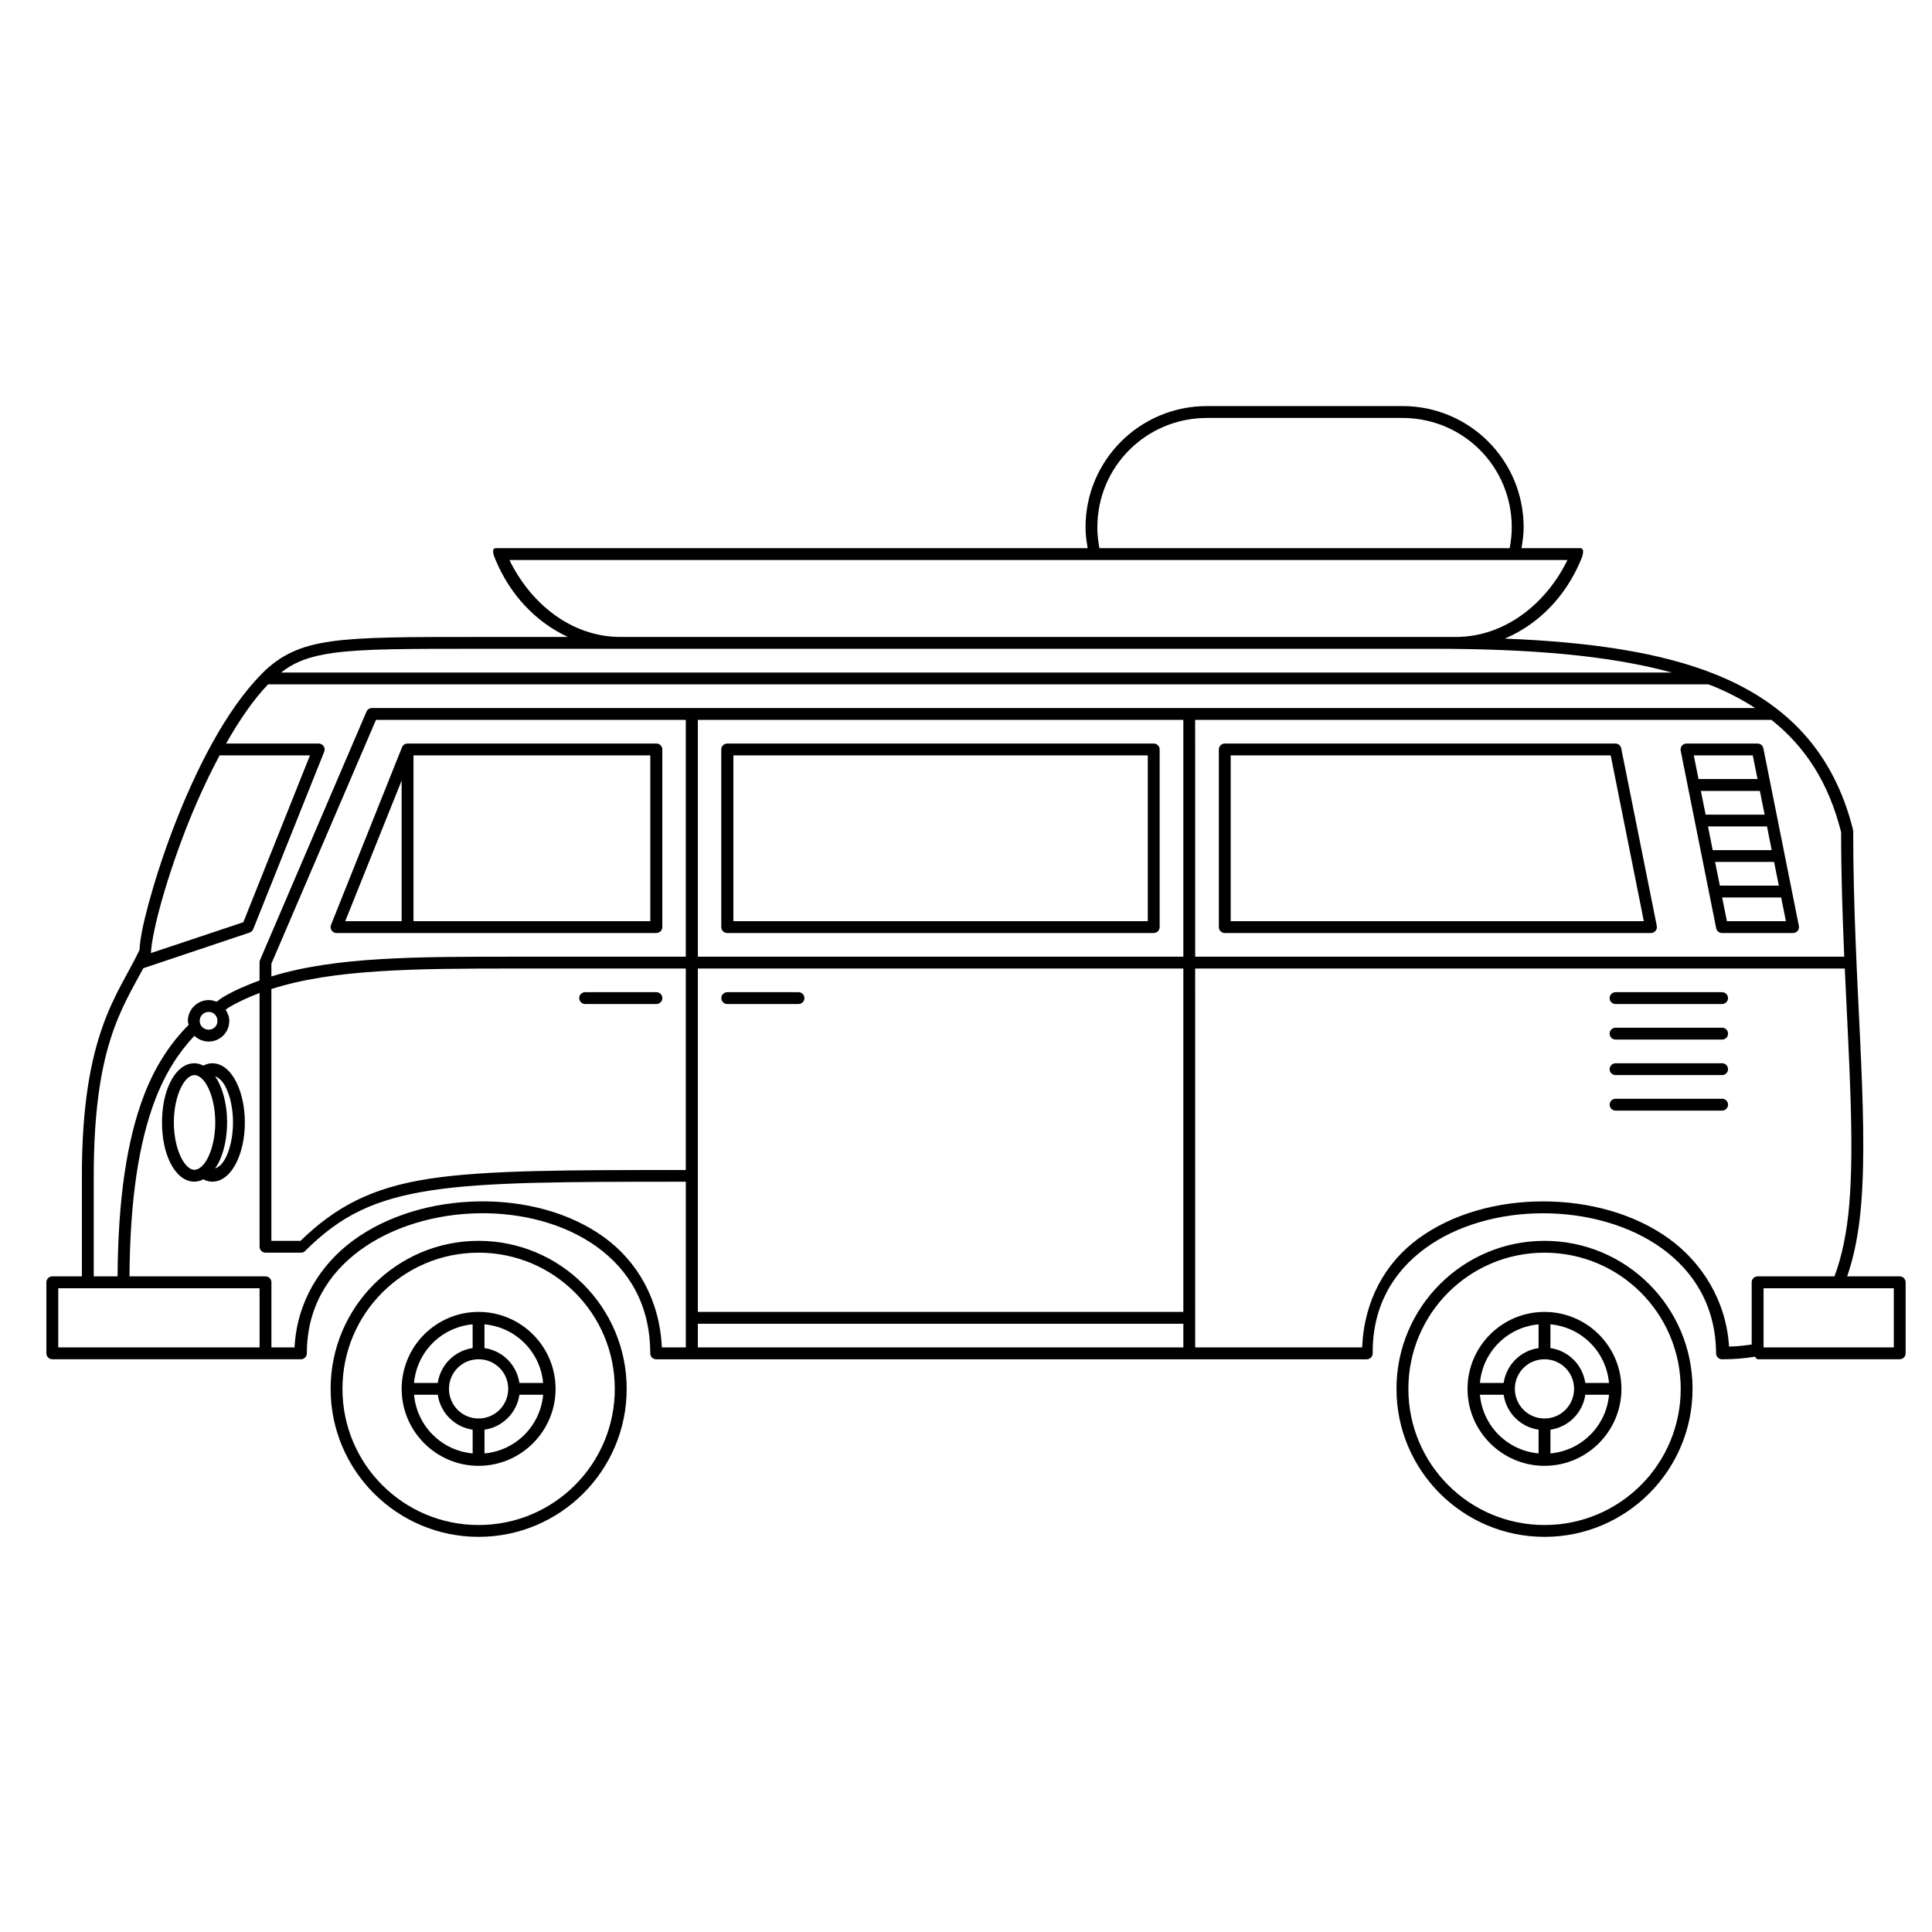
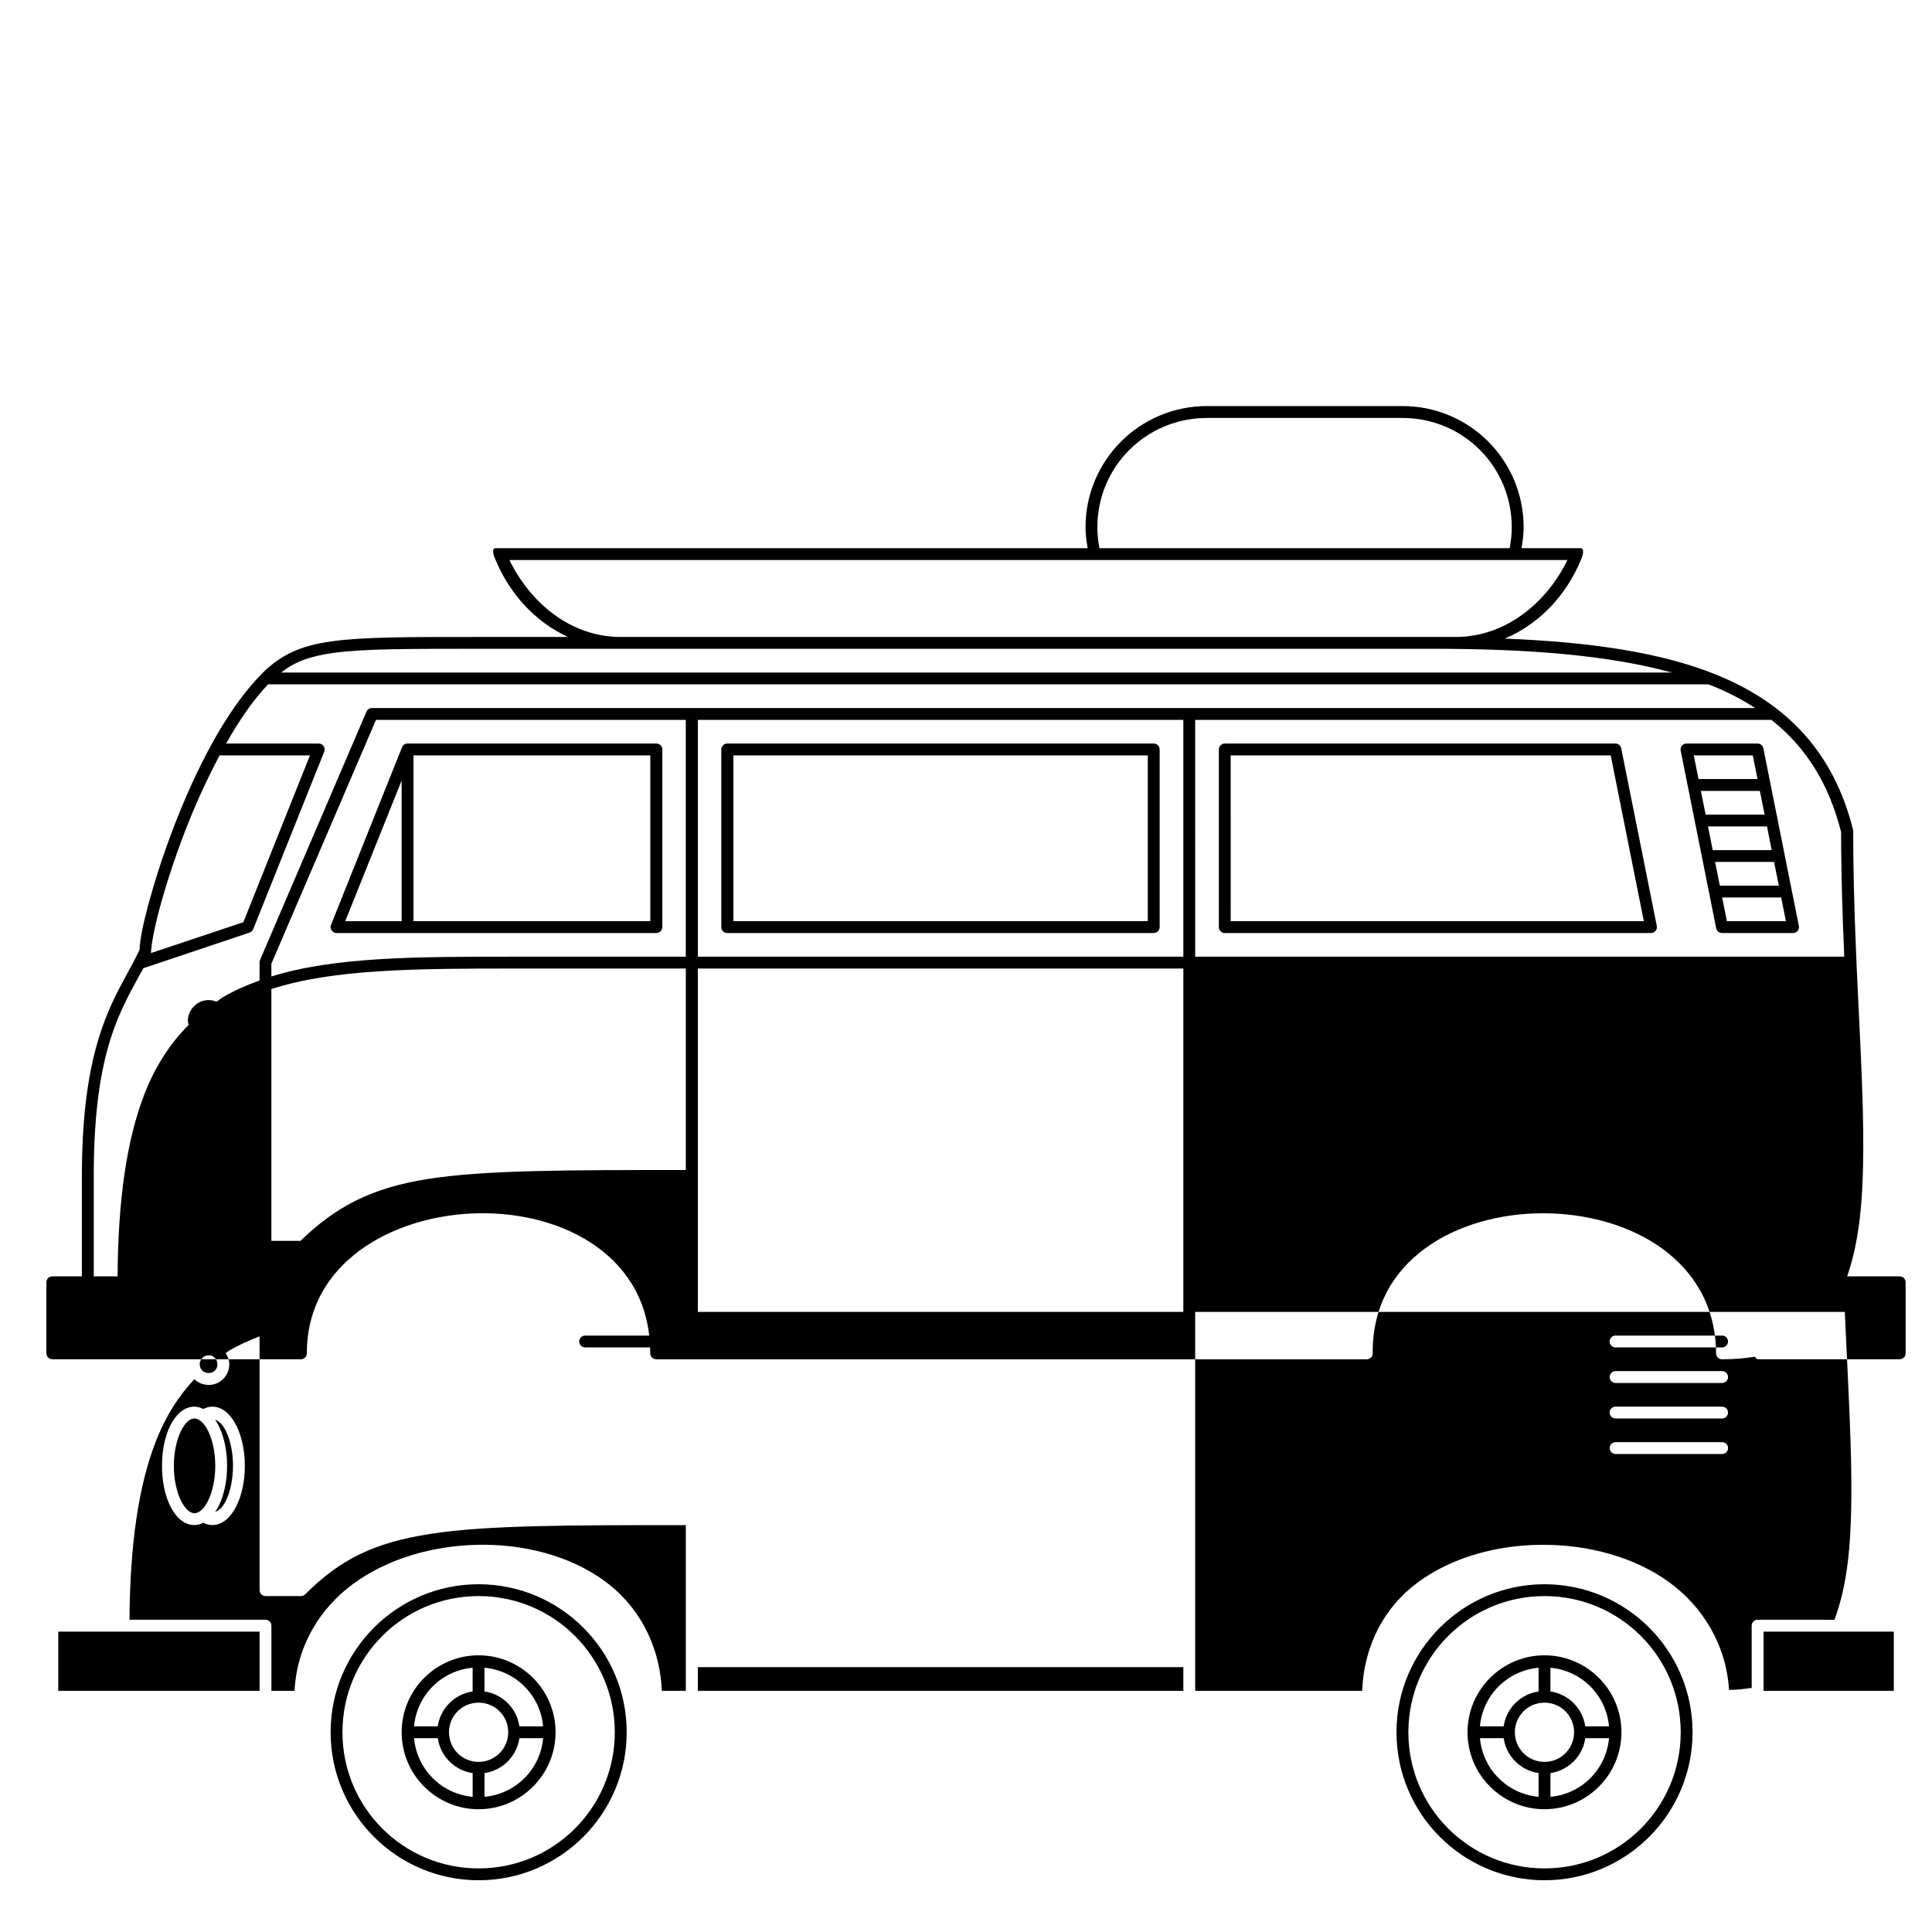
<svg xmlns="http://www.w3.org/2000/svg" fill="#000000" width="800px" height="800px" version="1.1" viewBox="144 144 512 512">
-   <path d="m463.87 251.61c-17.797 0-32.195 14.352-32.195 32.148 0 1.895 0.258 3.719 0.57 5.519h-156.89c-1.527 0.074 0 3.137 0 3.137 3.711 8.965 10.484 16.402 19.156 20.387h-23.695c-18.828 0-30.574-0.008-38.992 1.168-8.418 1.18-13.566 3.699-18.359 8.488-0.066 0.066-0.133 0.148-0.199 0.215-0.02 0.02-0.027 0.043-0.047 0.062-9.559 9.691-17.543 25.754-23.227 40.574-2.871 7.477-5.121 14.637-6.691 20.449-1.48 5.496-2.231 9.434-2.32 11.977-5.578 11.789-15.281 21.934-15.281 59.855v26.66h-7.844c-0.863 0.004-1.562 0.703-1.566 1.57v18.836-0.004c0.004 0.867 0.703 1.566 1.566 1.57h65.898c0.863-0.004 1.566-0.703 1.566-1.566 0-12.016 5.566-21.047 14.066-27.305 8.5-6.258 20.008-9.633 31.488-9.824s22.902 2.797 31.379 8.949c8.48 6.148 14.066 15.355 14.066 28.184 0.004 0.863 0.703 1.566 1.566 1.566h188.33c0.863-0.004 1.566-0.703 1.566-1.566-0.105-12.434 5.402-21.578 13.836-27.781 8.434-6.203 19.836-9.352 31.32-9.348 11.48 0.004 23.004 3.137 31.551 9.348 8.543 6.211 14.199 15.359 14.297 27.781 0.004 0.863 0.703 1.566 1.566 1.566 3.141 0 6.035-0.234 8.719-0.691l0.012-0.004c0.152 0.297 0.395 0.539 0.695 0.691h37.652c0.418 0 0.82-0.164 1.117-0.457s0.465-0.695 0.465-1.113v-18.836 0.004c0-0.418-0.168-0.82-0.465-1.113-0.297-0.293-0.699-0.457-1.117-0.457h-13.914c1.898-5.477 3.098-11.723 3.691-18.82 2.086-24.949-2.09-59.508-2.09-99.262-0.008-0.117-0.027-0.227-0.062-0.34-5.09-20.344-17.387-33.355-36.086-40.969-14.742-6.004-33.59-8.715-56.184-9.625 9.16-3.856 16.32-11.512 20.156-20.82 0 0 1.352-2.887 0-3.137h-15.73c0.312-1.801 0.57-3.629 0.57-5.519 0-17.797-14.336-32.148-32.133-32.148zm0 3.152h51.781c16.105 0 28.98 12.891 28.98 28.996 0 1.891-0.215 3.731-0.555 5.519h-108.71c-0.34-1.789-0.555-3.629-0.555-5.519 0-16.105 12.953-28.996 29.059-28.996zm-184.87 37.652h280.39c-5.457 11.207-16.266 20.387-29.625 20.387h-221.29c-13.363 0-24.02-9.184-29.473-20.387zm-8.18 23.523h253.07c25.375 0 46.445 1.711 63.145 6.289h-368.55c3.539-2.754 7.438-4.297 13.762-5.18 8.008-1.121 19.746-1.109 38.574-1.109zm-55.781 9.426h381.66c0.363 0.141 0.766 0.254 1.121 0.398 4.144 1.688 7.883 3.656 11.316 5.875h-366.54c-0.629-0.012-1.203 0.352-1.461 0.922l-28.242 65.898h-0.004c-0.078 0.207-0.117 0.426-0.105 0.645v4.734c-3.461 1.258-6.793 2.688-9.824 4.504-0.555 0.332-1.027 0.781-1.566 1.137-0.648-0.273-1.344-0.445-2.09-0.445-3.023 0-5.519 2.496-5.519 5.519 0 0.363 0.145 0.684 0.215 1.031-4.832 4.879-8.867 10.91-11.844 18.684-4.539 11.863-6.875 27.508-6.996 47.984h-6.316v-26.66c0-33.789 7.359-44.148 13.129-54.996l28.199-9.457c0.418-0.148 0.75-0.469 0.922-0.875l18.832-47.062c0.406-1.027-0.355-2.144-1.457-2.152h-24.555c3.441-6.066 7.168-11.559 11.129-15.684zm28.598 9.41h82.102v62.762h-45.492c-25.84 0-47.402 0-64.328 5.242v-3.383zm85.301 0h128.66v62.762h-128.66zm131.79 0h152.72c9.039 7.164 15.199 16.758 18.465 29.75 0.008 11.539 0.379 22.469 0.832 33.012h-172.01zm-208.73 6.273c-0.645 0-1.223 0.391-1.461 0.984l-18.82 47.078c-0.191 0.48-0.133 1.027 0.156 1.457 0.289 0.43 0.77 0.688 1.289 0.695h84.73c0.426 0.016 0.84-0.145 1.148-0.438 0.309-0.297 0.48-0.703 0.484-1.133v-47.078c-0.004-0.426-0.176-0.832-0.484-1.129-0.309-0.293-0.723-0.453-1.148-0.438zm84.715 0c-0.863 0.004-1.566 0.703-1.566 1.566v47.078c0 0.867 0.703 1.566 1.566 1.57h113.04c0.863-0.004 1.562-0.703 1.566-1.57v-47.078c-0.004-0.863-0.703-1.562-1.566-1.566zm131.86 0c-0.863 0.004-1.562 0.703-1.566 1.566v47.078c0.004 0.867 0.703 1.566 1.566 1.57h112.96c0.477-0.004 0.926-0.223 1.223-0.598 0.293-0.371 0.406-0.859 0.301-1.324l-9.426-47.062c-0.16-0.707-0.781-1.219-1.508-1.23zm122.39 0c-0.473-0.008-0.922 0.199-1.223 0.559-0.305 0.359-0.43 0.84-0.348 1.301l9.41 47.078c0.145 0.75 0.805 1.289 1.57 1.277h18.836-0.004c0.477-0.008 0.918-0.23 1.211-0.602 0.293-0.375 0.402-0.859 0.297-1.32l-9.41-47.062c-0.16-0.715-0.789-1.223-1.52-1.23zm-388.77 3.137h23.953l-17.664 44.219-24.508 8.18c0.008-0.055 0.043-0.102 0.047-0.152 0-1.637 0.785-6.152 2.32-11.855 1.535-5.699 3.797-12.742 6.625-20.113 2.598-6.769 5.758-13.762 9.227-20.277zm51.383 0h62.762v43.941h-62.762zm84.777 0h109.82v43.941h-109.82zm131.79 0h100.71l8.777 43.941h-109.48zm122.72 0h15.637l1.262 6.273h-15.637zm-342.43 6.672v37.27h-14.945zm344.31 2.754h15.637l1.262 6.273h-15.637zm1.891 9.41h15.637l1.246 6.273h-15.637zm1.875 9.41h15.637l1.262 6.273h-15.637zm1.875 9.41h15.637l1.262 6.289-15.637-0.004zm-320.14 18.832h45.496v53.398c-31.695 0-52.945 0.004-68.113 2.336-15.078 2.32-24.645 7.359-33.996 16.438l-7.715-0.004v-66.727c16.359-5.277 37.957-5.441 64.328-5.441zm48.691 0h128.66v91.004h-128.66zm131.79 0h172.16c1.098 24.461 2.566 46.02 1.184 62.531-0.621 7.422-1.922 13.715-3.922 19.051l-20.367-0.004c-0.867 0.004-1.566 0.703-1.57 1.57v16.496c-1.879 0.258-3.766 0.504-5.996 0.539-0.781-12.23-7.188-22.238-15.852-28.535-9.215-6.695-21.352-9.93-33.41-9.934-12.059-0.004-24.066 3.231-33.18 9.934-8.645 6.356-14.297 16.375-14.789 28.766h-44.25zm-161.66 6.273c-0.867 0.004-1.566 0.703-1.57 1.566 0.004 0.867 0.703 1.566 1.57 1.57h18.836-0.004c0.426 0.012 0.84-0.145 1.148-0.441 0.309-0.293 0.48-0.703 0.484-1.129-0.004-0.426-0.176-0.832-0.484-1.129-0.309-0.297-0.723-0.453-1.148-0.438zm37.652 0c-0.863 0.004-1.566 0.703-1.566 1.566 0 0.867 0.703 1.566 1.566 1.57h18.836c0.426 0.012 0.84-0.145 1.145-0.441 0.309-0.293 0.48-0.703 0.484-1.129-0.004-0.426-0.176-0.832-0.484-1.129-0.305-0.297-0.719-0.453-1.145-0.438zm235.41 0c-0.863 0.004-1.562 0.703-1.566 1.566 0.004 0.867 0.703 1.566 1.566 1.57h28.246c0.863-0.004 1.562-0.703 1.566-1.57-0.004-0.863-0.703-1.562-1.566-1.566zm-359.34 0.215v67.25c0.004 0.863 0.703 1.562 1.566 1.566h9.41c0.414 0 0.812-0.168 1.109-0.461 9.23-9.23 18.203-13.715 33.285-16.035 14.797-2.277 35.703-2.305 67.59-2.305v43.91h-6.352c-0.594-12.715-6.566-22.855-15.266-29.168-9.176-6.652-21.246-9.73-33.305-9.531-12.055 0.199-24.133 3.652-33.285 10.395-8.672 6.383-14.875 16.273-15.484 28.305h-6.133v-17.266c-0.004-0.867-0.703-1.566-1.57-1.57h-36.039c0.125-20.23 2.473-35.492 6.812-46.832 2.695-7.039 6.203-12.473 10.379-16.914 0.992 0.934 2.332 1.523 3.797 1.523 3.023 0 5.457-2.449 5.457-5.473 0-1.105-0.406-2.082-0.969-2.953 0.281-0.176 0.516-0.414 0.801-0.586 2.527-1.516 5.297-2.754 8.195-3.859zm-10.777 2.723c0.27 0.172 0.551 0.32 0.785 0.539-0.242-0.207-0.512-0.375-0.785-0.539zm-2.707 2.289c1.324 0 2.32 1.059 2.32 2.383 0 1.324-1 2.32-2.32 2.32-1.324 0-2.383-1-2.383-2.32 0-1.324 1.059-2.383 2.383-2.383zm372.83 4.184c-0.863 0-1.562 0.703-1.566 1.566-0.004 0.418 0.16 0.82 0.453 1.117 0.297 0.297 0.695 0.465 1.113 0.465h28.246c0.418 0 0.816-0.168 1.113-0.465 0.293-0.297 0.457-0.699 0.453-1.117-0.004-0.863-0.703-1.566-1.566-1.566zm-376.61 9.422c-2.801 0-4.977 2.156-6.394 4.996-1.422 2.844-2.199 6.574-2.199 10.688 0 4.113 0.777 7.859 2.199 10.699 1.422 2.844 3.594 4.996 6.394 4.996 0.852 0 1.621-0.258 2.352-0.613 0.73 0.355 1.5 0.613 2.352 0.613 2.801 0 4.977-2.156 6.394-4.996 1.422-2.844 2.262-6.59 2.262-10.699 0-4.113-0.84-7.844-2.262-10.688s-3.594-4.996-6.394-4.996c-0.848 0-1.609 0.262-2.336 0.613h-0.016c-0.73-0.355-1.504-0.613-2.352-0.613zm376.61 0h-0.004c-0.863 0.004-1.562 0.703-1.566 1.57 0.004 0.863 0.703 1.562 1.566 1.566h28.246c0.863-0.004 1.562-0.703 1.566-1.566-0.004-0.867-0.703-1.566-1.566-1.57zm-376.61 3.137c1.098 0 2.465 0.977 3.598 3.242 1.133 2.269 1.922 5.613 1.922 9.301s-0.789 7.031-1.922 9.301-2.5 3.258-3.598 3.258c-1.098 0-2.402-0.992-3.535-3.258-1.133-2.269-1.922-5.613-1.922-9.301s0.789-7.031 1.922-9.301c1.133-2.269 2.438-3.246 3.535-3.242zm5.473 0.324c0.938 0.34 1.953 1.137 2.844 2.922 1.133 2.269 1.906 5.613 1.906 9.301s-0.773 7.031-1.906 9.301c-0.891 1.781-1.91 2.566-2.844 2.906 0.328-0.484 0.648-0.961 0.922-1.508 1.422-2.844 2.262-6.59 2.262-10.699 0-4.113-0.84-7.844-2.262-10.688-0.273-0.551-0.594-1.051-0.922-1.539zm371.14 5.949c-0.863 0.004-1.562 0.703-1.566 1.57 0.004 0.863 0.703 1.562 1.566 1.566h28.246c0.863-0.004 1.562-0.703 1.566-1.566-0.004-0.867-0.703-1.566-1.566-1.57zm-301.3 37.652c-21.648 0-39.223 17.574-39.223 39.223 0 21.648 17.574 39.223 39.223 39.223 21.648 0 39.238-17.574 39.238-39.223 0-21.648-17.59-39.223-39.238-39.223zm282.48 0c-21.648 0-39.238 17.574-39.238 39.223 0 21.648 17.59 39.223 39.238 39.223 21.648 0 39.223-17.574 39.223-39.223 0-21.648-17.574-39.223-39.223-39.223zm-282.48 3.137c19.949 0 36.086 16.137 36.086 36.086 0 19.949-16.137 36.086-36.086 36.086-19.949 0-36.086-16.137-36.086-36.086 0-19.949 16.137-36.086 36.086-36.086zm282.48 0c19.949 0 36.086 16.137 36.086 36.086 0 19.949-16.137 36.086-36.086 36.086s-36.086-16.137-36.086-36.086c0-19.949 16.137-36.086 36.086-36.086zm-393.88 9.426h53.352v15.684h-53.352zm451.92 0h34.516v15.684h-34.516zm-340.53 6.273c-11.25 0-20.387 9.137-20.387 20.387s9.137 20.402 20.387 20.402 20.402-9.152 20.402-20.402-9.152-20.387-20.402-20.387zm282.48 0c-11.25 0-20.402 9.137-20.402 20.387s9.152 20.402 20.402 20.402 20.387-9.152 20.387-20.402-9.137-20.387-20.387-20.387zm-224.37 3.137h128.66v6.273h-128.66zm-59.688 0.156v6.289c-4.781 0.699-8.543 4.457-9.242 9.242l-6.285-0.004c0.754-8.27 7.258-14.773 15.527-15.527zm3.137 0c8.273 0.75 14.789 7.254 15.543 15.527h-6.285c-0.699-4.785-4.469-8.547-9.254-9.242zm279.35 0v6.289c-4.789 0.695-8.559 4.453-9.254 9.242h-6.289c0.754-8.273 7.269-14.777 15.543-15.527zm3.137 0c8.27 0.754 14.773 7.258 15.527 15.527h-6.289c-0.699-4.781-4.457-8.543-9.242-9.242zm-284.05 9.254c4.348 0 7.856 3.492 7.856 7.84s-3.508 7.856-7.856 7.856-7.84-3.508-7.84-7.856 3.492-7.84 7.84-7.84zm282.48 0c4.348 0 7.84 3.492 7.84 7.84s-3.492 7.856-7.84 7.856-7.856-3.508-7.856-7.856 3.508-7.84 7.856-7.84zm-299.58 9.41h6.289c0.695 4.789 4.453 8.559 9.242 9.254v6.289c-8.27-0.754-14.773-7.269-15.527-15.543zm27.922 0h6.289c-0.754 8.277-7.269 14.793-15.543 15.543v-6.289c4.789-0.695 8.562-4.465 9.254-9.254zm254.55 0h6.289c0.695 4.789 4.465 8.562 9.254 9.254v6.289c-8.277-0.754-14.793-7.269-15.543-15.543zm27.922 0h6.289c-0.75 8.273-7.254 14.789-15.527 15.543v-6.289c4.785-0.699 8.547-4.469 9.242-9.254z" />
+   <path d="m463.87 251.61c-17.797 0-32.195 14.352-32.195 32.148 0 1.895 0.258 3.719 0.57 5.519h-156.89c-1.527 0.074 0 3.137 0 3.137 3.711 8.965 10.484 16.402 19.156 20.387h-23.695c-18.828 0-30.574-0.008-38.992 1.168-8.418 1.18-13.566 3.699-18.359 8.488-0.066 0.066-0.133 0.148-0.199 0.215-0.02 0.02-0.027 0.043-0.047 0.062-9.559 9.691-17.543 25.754-23.227 40.574-2.871 7.477-5.121 14.637-6.691 20.449-1.48 5.496-2.231 9.434-2.32 11.977-5.578 11.789-15.281 21.934-15.281 59.855v26.66h-7.844c-0.863 0.004-1.562 0.703-1.566 1.57v18.836-0.004c0.004 0.867 0.703 1.566 1.566 1.57h65.898c0.863-0.004 1.566-0.703 1.566-1.566 0-12.016 5.566-21.047 14.066-27.305 8.5-6.258 20.008-9.633 31.488-9.824s22.902 2.797 31.379 8.949c8.48 6.148 14.066 15.355 14.066 28.184 0.004 0.863 0.703 1.566 1.566 1.566h188.33c0.863-0.004 1.566-0.703 1.566-1.566-0.105-12.434 5.402-21.578 13.836-27.781 8.434-6.203 19.836-9.352 31.32-9.348 11.48 0.004 23.004 3.137 31.551 9.348 8.543 6.211 14.199 15.359 14.297 27.781 0.004 0.863 0.703 1.566 1.566 1.566 3.141 0 6.035-0.234 8.719-0.691l0.012-0.004c0.152 0.297 0.395 0.539 0.695 0.691h37.652c0.418 0 0.82-0.164 1.117-0.457s0.465-0.695 0.465-1.113v-18.836 0.004c0-0.418-0.168-0.82-0.465-1.113-0.297-0.293-0.699-0.457-1.117-0.457h-13.914c1.898-5.477 3.098-11.723 3.691-18.82 2.086-24.949-2.09-59.508-2.09-99.262-0.008-0.117-0.027-0.227-0.062-0.34-5.09-20.344-17.387-33.355-36.086-40.969-14.742-6.004-33.59-8.715-56.184-9.625 9.16-3.856 16.32-11.512 20.156-20.82 0 0 1.352-2.887 0-3.137h-15.73c0.312-1.801 0.57-3.629 0.57-5.519 0-17.797-14.336-32.148-32.133-32.148zm0 3.152h51.781c16.105 0 28.98 12.891 28.98 28.996 0 1.891-0.215 3.731-0.555 5.519h-108.71c-0.34-1.789-0.555-3.629-0.555-5.519 0-16.105 12.953-28.996 29.059-28.996zm-184.87 37.652h280.39c-5.457 11.207-16.266 20.387-29.625 20.387h-221.29c-13.363 0-24.02-9.184-29.473-20.387zm-8.18 23.523h253.07c25.375 0 46.445 1.711 63.145 6.289h-368.55c3.539-2.754 7.438-4.297 13.762-5.18 8.008-1.121 19.746-1.109 38.574-1.109zm-55.781 9.426h381.66c0.363 0.141 0.766 0.254 1.121 0.398 4.144 1.688 7.883 3.656 11.316 5.875h-366.54c-0.629-0.012-1.203 0.352-1.461 0.922l-28.242 65.898h-0.004c-0.078 0.207-0.117 0.426-0.105 0.645v4.734c-3.461 1.258-6.793 2.688-9.824 4.504-0.555 0.332-1.027 0.781-1.566 1.137-0.648-0.273-1.344-0.445-2.09-0.445-3.023 0-5.519 2.496-5.519 5.519 0 0.363 0.145 0.684 0.215 1.031-4.832 4.879-8.867 10.91-11.844 18.684-4.539 11.863-6.875 27.508-6.996 47.984h-6.316v-26.66c0-33.789 7.359-44.148 13.129-54.996l28.199-9.457c0.418-0.148 0.75-0.469 0.922-0.875l18.832-47.062c0.406-1.027-0.355-2.144-1.457-2.152h-24.555c3.441-6.066 7.168-11.559 11.129-15.684zm28.598 9.41h82.102v62.762h-45.492c-25.84 0-47.402 0-64.328 5.242v-3.383zm85.301 0h128.66v62.762h-128.66zm131.79 0h152.72c9.039 7.164 15.199 16.758 18.465 29.75 0.008 11.539 0.379 22.469 0.832 33.012h-172.01zm-208.73 6.273c-0.645 0-1.223 0.391-1.461 0.984l-18.82 47.078c-0.191 0.48-0.133 1.027 0.156 1.457 0.289 0.43 0.77 0.688 1.289 0.695h84.73c0.426 0.016 0.84-0.145 1.148-0.438 0.309-0.297 0.48-0.703 0.484-1.133v-47.078c-0.004-0.426-0.176-0.832-0.484-1.129-0.309-0.293-0.723-0.453-1.148-0.438zm84.715 0c-0.863 0.004-1.566 0.703-1.566 1.566v47.078c0 0.867 0.703 1.566 1.566 1.57h113.04c0.863-0.004 1.562-0.703 1.566-1.57v-47.078c-0.004-0.863-0.703-1.562-1.566-1.566zm131.86 0c-0.863 0.004-1.562 0.703-1.566 1.566v47.078c0.004 0.867 0.703 1.566 1.566 1.57h112.96c0.477-0.004 0.926-0.223 1.223-0.598 0.293-0.371 0.406-0.859 0.301-1.324l-9.426-47.062c-0.16-0.707-0.781-1.219-1.508-1.23zm122.39 0c-0.473-0.008-0.922 0.199-1.223 0.559-0.305 0.359-0.43 0.84-0.348 1.301l9.41 47.078c0.145 0.75 0.805 1.289 1.57 1.277h18.836-0.004c0.477-0.008 0.918-0.23 1.211-0.602 0.293-0.375 0.402-0.859 0.297-1.32l-9.41-47.062c-0.16-0.715-0.789-1.223-1.52-1.23zm-388.77 3.137h23.953l-17.664 44.219-24.508 8.18c0.008-0.055 0.043-0.102 0.047-0.152 0-1.637 0.785-6.152 2.32-11.855 1.535-5.699 3.797-12.742 6.625-20.113 2.598-6.769 5.758-13.762 9.227-20.277zm51.383 0h62.762v43.941h-62.762zm84.777 0h109.82v43.941h-109.82zm131.79 0h100.71l8.777 43.941h-109.48zm122.72 0h15.637l1.262 6.273h-15.637zm-342.43 6.672v37.27h-14.945zm344.31 2.754h15.637l1.262 6.273h-15.637zm1.891 9.41h15.637l1.246 6.273h-15.637zm1.875 9.41h15.637l1.262 6.273h-15.637zm1.875 9.41h15.637l1.262 6.289-15.637-0.004zm-320.14 18.832h45.496v53.398c-31.695 0-52.945 0.004-68.113 2.336-15.078 2.32-24.645 7.359-33.996 16.438l-7.715-0.004v-66.727c16.359-5.277 37.957-5.441 64.328-5.441zm48.691 0h128.66v91.004h-128.66m131.79 0h172.16c1.098 24.461 2.566 46.02 1.184 62.531-0.621 7.422-1.922 13.715-3.922 19.051l-20.367-0.004c-0.867 0.004-1.566 0.703-1.57 1.57v16.496c-1.879 0.258-3.766 0.504-5.996 0.539-0.781-12.23-7.188-22.238-15.852-28.535-9.215-6.695-21.352-9.93-33.41-9.934-12.059-0.004-24.066 3.231-33.18 9.934-8.645 6.356-14.297 16.375-14.789 28.766h-44.25zm-161.66 6.273c-0.867 0.004-1.566 0.703-1.57 1.566 0.004 0.867 0.703 1.566 1.57 1.57h18.836-0.004c0.426 0.012 0.84-0.145 1.148-0.441 0.309-0.293 0.48-0.703 0.484-1.129-0.004-0.426-0.176-0.832-0.484-1.129-0.309-0.297-0.723-0.453-1.148-0.438zm37.652 0c-0.863 0.004-1.566 0.703-1.566 1.566 0 0.867 0.703 1.566 1.566 1.57h18.836c0.426 0.012 0.84-0.145 1.145-0.441 0.309-0.293 0.48-0.703 0.484-1.129-0.004-0.426-0.176-0.832-0.484-1.129-0.305-0.297-0.719-0.453-1.145-0.438zm235.41 0c-0.863 0.004-1.562 0.703-1.566 1.566 0.004 0.867 0.703 1.566 1.566 1.57h28.246c0.863-0.004 1.562-0.703 1.566-1.57-0.004-0.863-0.703-1.562-1.566-1.566zm-359.34 0.215v67.25c0.004 0.863 0.703 1.562 1.566 1.566h9.41c0.414 0 0.812-0.168 1.109-0.461 9.23-9.23 18.203-13.715 33.285-16.035 14.797-2.277 35.703-2.305 67.59-2.305v43.91h-6.352c-0.594-12.715-6.566-22.855-15.266-29.168-9.176-6.652-21.246-9.73-33.305-9.531-12.055 0.199-24.133 3.652-33.285 10.395-8.672 6.383-14.875 16.273-15.484 28.305h-6.133v-17.266c-0.004-0.867-0.703-1.566-1.57-1.57h-36.039c0.125-20.23 2.473-35.492 6.812-46.832 2.695-7.039 6.203-12.473 10.379-16.914 0.992 0.934 2.332 1.523 3.797 1.523 3.023 0 5.457-2.449 5.457-5.473 0-1.105-0.406-2.082-0.969-2.953 0.281-0.176 0.516-0.414 0.801-0.586 2.527-1.516 5.297-2.754 8.195-3.859zm-10.777 2.723c0.27 0.172 0.551 0.32 0.785 0.539-0.242-0.207-0.512-0.375-0.785-0.539zm-2.707 2.289c1.324 0 2.32 1.059 2.32 2.383 0 1.324-1 2.32-2.32 2.32-1.324 0-2.383-1-2.383-2.32 0-1.324 1.059-2.383 2.383-2.383zm372.83 4.184c-0.863 0-1.562 0.703-1.566 1.566-0.004 0.418 0.16 0.82 0.453 1.117 0.297 0.297 0.695 0.465 1.113 0.465h28.246c0.418 0 0.816-0.168 1.113-0.465 0.293-0.297 0.457-0.699 0.453-1.117-0.004-0.863-0.703-1.566-1.566-1.566zm-376.61 9.422c-2.801 0-4.977 2.156-6.394 4.996-1.422 2.844-2.199 6.574-2.199 10.688 0 4.113 0.777 7.859 2.199 10.699 1.422 2.844 3.594 4.996 6.394 4.996 0.852 0 1.621-0.258 2.352-0.613 0.73 0.355 1.5 0.613 2.352 0.613 2.801 0 4.977-2.156 6.394-4.996 1.422-2.844 2.262-6.59 2.262-10.699 0-4.113-0.84-7.844-2.262-10.688s-3.594-4.996-6.394-4.996c-0.848 0-1.609 0.262-2.336 0.613h-0.016c-0.73-0.355-1.504-0.613-2.352-0.613zm376.61 0h-0.004c-0.863 0.004-1.562 0.703-1.566 1.57 0.004 0.863 0.703 1.562 1.566 1.566h28.246c0.863-0.004 1.562-0.703 1.566-1.566-0.004-0.867-0.703-1.566-1.566-1.57zm-376.61 3.137c1.098 0 2.465 0.977 3.598 3.242 1.133 2.269 1.922 5.613 1.922 9.301s-0.789 7.031-1.922 9.301-2.5 3.258-3.598 3.258c-1.098 0-2.402-0.992-3.535-3.258-1.133-2.269-1.922-5.613-1.922-9.301s0.789-7.031 1.922-9.301c1.133-2.269 2.438-3.246 3.535-3.242zm5.473 0.324c0.938 0.34 1.953 1.137 2.844 2.922 1.133 2.269 1.906 5.613 1.906 9.301s-0.773 7.031-1.906 9.301c-0.891 1.781-1.91 2.566-2.844 2.906 0.328-0.484 0.648-0.961 0.922-1.508 1.422-2.844 2.262-6.59 2.262-10.699 0-4.113-0.84-7.844-2.262-10.688-0.273-0.551-0.594-1.051-0.922-1.539zm371.14 5.949c-0.863 0.004-1.562 0.703-1.566 1.57 0.004 0.863 0.703 1.562 1.566 1.566h28.246c0.863-0.004 1.562-0.703 1.566-1.566-0.004-0.867-0.703-1.566-1.566-1.57zm-301.3 37.652c-21.648 0-39.223 17.574-39.223 39.223 0 21.648 17.574 39.223 39.223 39.223 21.648 0 39.238-17.574 39.238-39.223 0-21.648-17.59-39.223-39.238-39.223zm282.48 0c-21.648 0-39.238 17.574-39.238 39.223 0 21.648 17.59 39.223 39.238 39.223 21.648 0 39.223-17.574 39.223-39.223 0-21.648-17.574-39.223-39.223-39.223zm-282.48 3.137c19.949 0 36.086 16.137 36.086 36.086 0 19.949-16.137 36.086-36.086 36.086-19.949 0-36.086-16.137-36.086-36.086 0-19.949 16.137-36.086 36.086-36.086zm282.48 0c19.949 0 36.086 16.137 36.086 36.086 0 19.949-16.137 36.086-36.086 36.086s-36.086-16.137-36.086-36.086c0-19.949 16.137-36.086 36.086-36.086zm-393.88 9.426h53.352v15.684h-53.352zm451.92 0h34.516v15.684h-34.516zm-340.53 6.273c-11.25 0-20.387 9.137-20.387 20.387s9.137 20.402 20.387 20.402 20.402-9.152 20.402-20.402-9.152-20.387-20.402-20.387zm282.48 0c-11.25 0-20.402 9.137-20.402 20.387s9.152 20.402 20.402 20.402 20.387-9.152 20.387-20.402-9.137-20.387-20.387-20.387zm-224.37 3.137h128.66v6.273h-128.66zm-59.688 0.156v6.289c-4.781 0.699-8.543 4.457-9.242 9.242l-6.285-0.004c0.754-8.27 7.258-14.773 15.527-15.527zm3.137 0c8.273 0.75 14.789 7.254 15.543 15.527h-6.285c-0.699-4.785-4.469-8.547-9.254-9.242zm279.35 0v6.289c-4.789 0.695-8.559 4.453-9.254 9.242h-6.289c0.754-8.273 7.269-14.777 15.543-15.527zm3.137 0c8.27 0.754 14.773 7.258 15.527 15.527h-6.289c-0.699-4.781-4.457-8.543-9.242-9.242zm-284.05 9.254c4.348 0 7.856 3.492 7.856 7.84s-3.508 7.856-7.856 7.856-7.84-3.508-7.84-7.856 3.492-7.84 7.84-7.84zm282.48 0c4.348 0 7.84 3.492 7.84 7.84s-3.492 7.856-7.84 7.856-7.856-3.508-7.856-7.856 3.508-7.84 7.856-7.84zm-299.58 9.41h6.289c0.695 4.789 4.453 8.559 9.242 9.254v6.289c-8.27-0.754-14.773-7.269-15.527-15.543zm27.922 0h6.289c-0.754 8.277-7.269 14.793-15.543 15.543v-6.289c4.789-0.695 8.562-4.465 9.254-9.254zm254.55 0h6.289c0.695 4.789 4.465 8.562 9.254 9.254v6.289c-8.277-0.754-14.793-7.269-15.543-15.543zm27.922 0h6.289c-0.75 8.273-7.254 14.789-15.527 15.543v-6.289c4.785-0.699 8.547-4.469 9.242-9.254z" />
</svg>